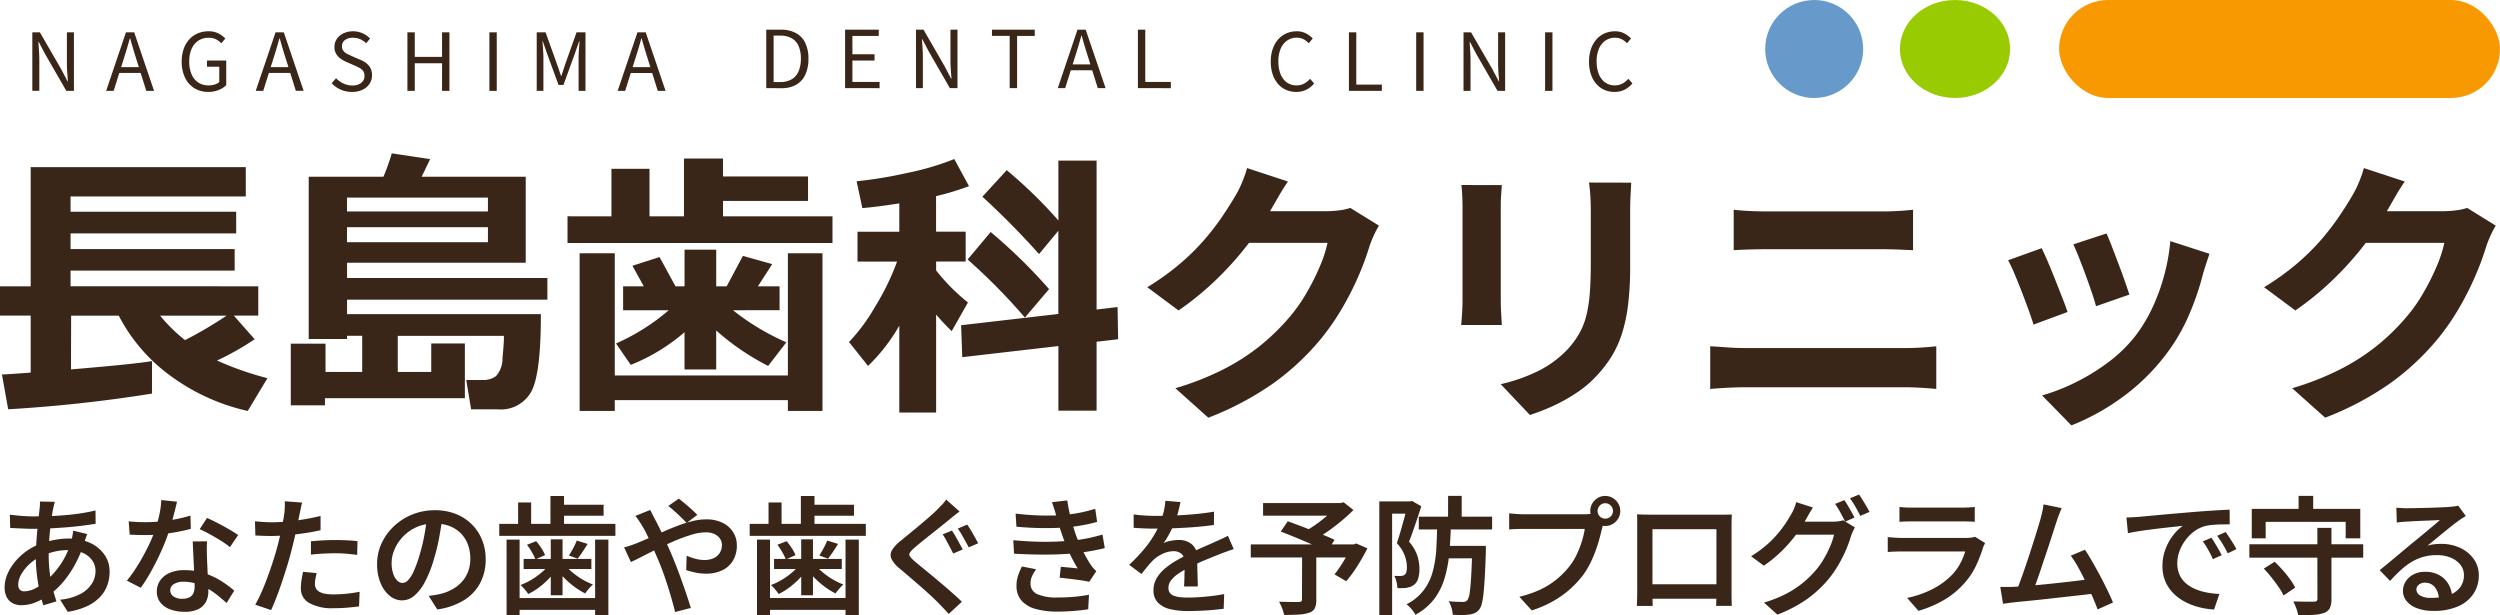
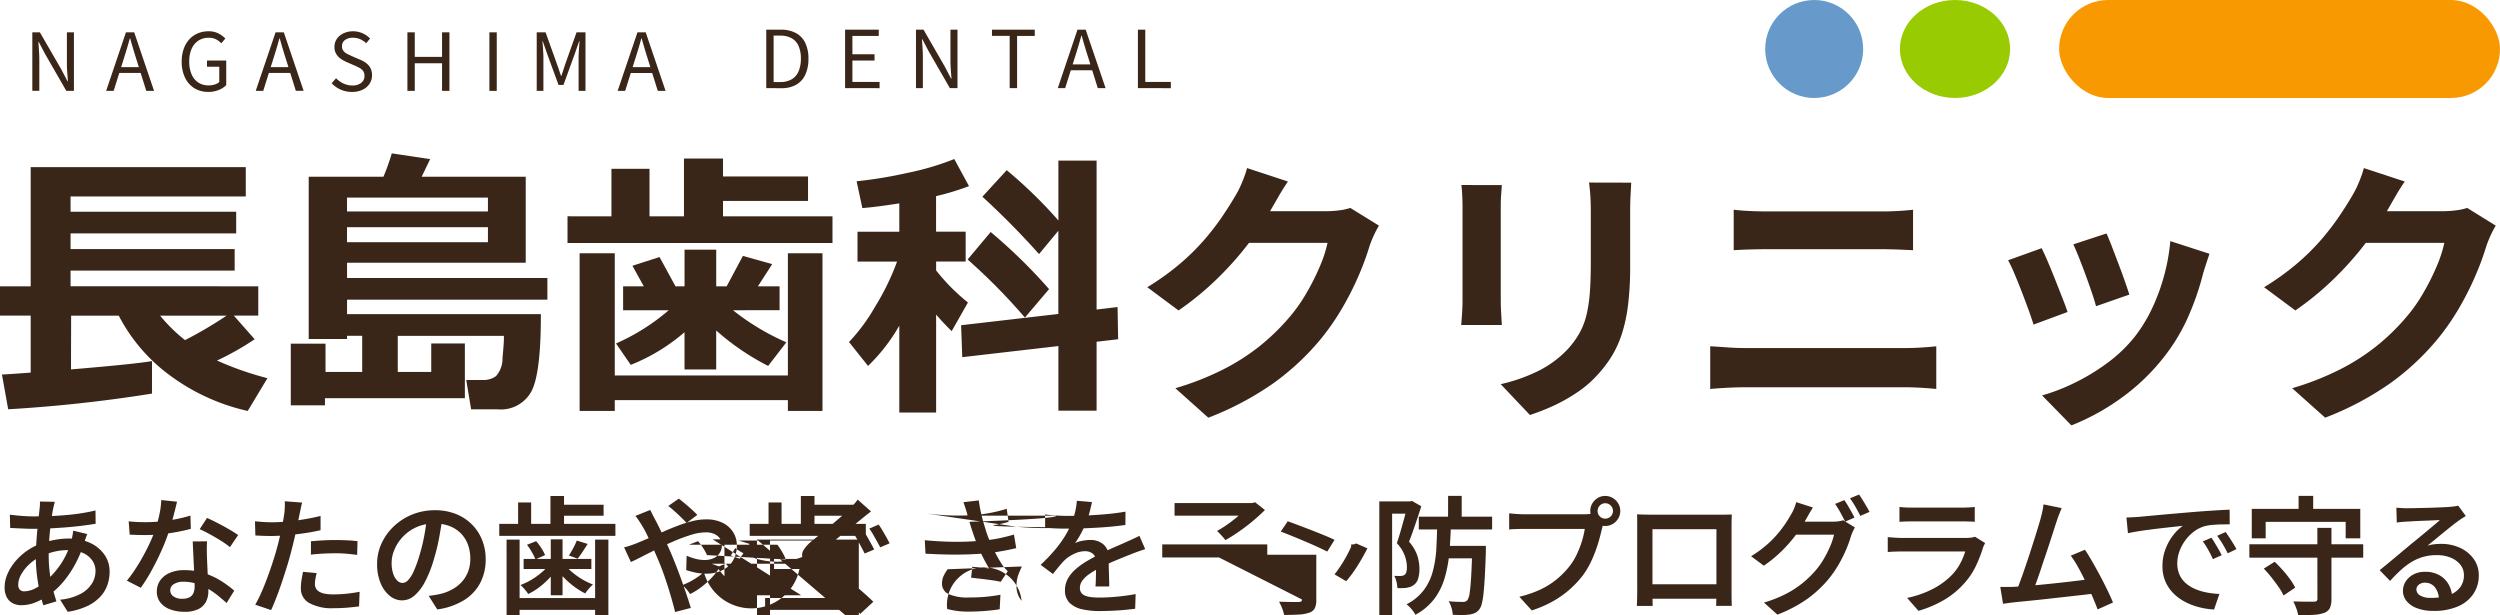
<svg xmlns="http://www.w3.org/2000/svg" width="218.207" height="53.708" viewBox="0 0 218.207 53.708">
  <g id="グループ_94899" data-name="グループ 94899" transform="translate(-32.866 -32.4)">
    <path id="パス_351" data-name="パス 351" d="M17.132-70.516a125.451,125.451,0,0,1-12.551,1.37l-.546-3.032q.9-.048,2.51-.17v-4.972H3.866v-2.559h2.68v-10.4H25.318v2.559H10.026v1.334H24.481V-84.5H10.026v1.37H24.348v1.88H10.026v1.37H26.409v2.559H24.275l1.819,2.061A24.093,24.093,0,0,1,22.808-73.4a27.292,27.292,0,0,0,4.4,1.54L25.488-69a17.966,17.966,0,0,1-6.6-2.965,15.064,15.064,0,0,1-4.657-5.354H10.075l-.012,4.693q5.639-.473,7.07-.728Zm6.512-6.8h-5.8a13.976,13.976,0,0,0,2.171,2.134A35.686,35.686,0,0,0,23.644-77.319Zm27.43-.133q.012,5.032-.788,6.669a3.031,3.031,0,0,1-3.007,1.637H44.987L44.562-71.7h1.443a1.857,1.857,0,0,0,1.152-.34,2.306,2.306,0,0,0,.57-1.6q.121-1.261.121-1.722v-.194H38.584v3.153h2.922v-2.486h2.935v4.778H32.23v.618H29.247V-74.87h3.032v2.462h3.2v-3.153H34.158v.279H30.811V-89.446h6.524a19.539,19.539,0,0,0,.728-2.037l3.347.5-.74,1.54h9.083v7.506H34.158v1.334H51.644v1.892H34.158v1.261Zm-4.62-8.961v-1.213h-12.3v1.213Zm0,2.68v-1.31h-12.3v1.31Zm10.78-2.256v-4.147h3.323v4.147h3.007v-5.045h3.408v1.564h7.421v2.134H66.972v1.346h9.556v2.328H53.4V-85.99Zm6.378,10.113a16.351,16.351,0,0,1-4.693,2.85l-1.285-1.867a18.421,18.421,0,0,0,4.6-2.9H58.253v-2.086H60.06l-.994-1.795,2.365-.764,1.395,2.559h.788v-3.2h2.765v3.2h.909l1.419-2.656,2.559.715-1.249,1.94h1.892v2.086H67.845a20.772,20.772,0,0,0,4.657,2.8L70.913-72.93a21.516,21.516,0,0,1-4.535-3.092v3.4H63.613ZM57.525-69H54.457V-82.764h3.068V-72.1H72.635V-82.764h3.019V-69H72.635v-.946H57.525ZM82.36-76.446a15.759,15.759,0,0,1-2.728,3.517L77.97-75.015a16.28,16.28,0,0,0,2.286-3.1,21.813,21.813,0,0,0,1.91-3.923H78.71v-2.607h3.65v-2.474q-1.989.315-3.226.412l-.5-2.34a38.3,38.3,0,0,0,4.45-.734,23.454,23.454,0,0,0,4.074-1.207l1.285,2.365a22.661,22.661,0,0,1-2.874.873v3.1h2.583v2.607H85.574v.776a17.051,17.051,0,0,0,2.777,2.8l-1.419,2.5q-.655-.631-1.358-1.443v8.549H82.36Zm19.1,1.188-1.88.218v6.015H96.245v-5.639l-8.391.97-.1-2.789,8.488-.982v-7.264l-1.686,2.037A69.808,69.808,0,0,0,89.612-87.7l2.122-2.316a39.663,39.663,0,0,1,4.511,4.39v-5.226H99.58v13l1.831-.218Zm-6.027-4.378-2.11,2.486a51.483,51.483,0,0,0-5-5.069l2.013-2.4A46.5,46.5,0,0,1,95.432-79.635Z" transform="translate(29 137.269)" fill="#3a2618" />
    <path id="パス_352" data-name="パス 352" d="M27.522-81.929a7.826,7.826,0,0,0-.43.812q-.218.47-.381.934a23.945,23.945,0,0,1-.893,2.457A26.141,26.141,0,0,1,24.4-74.88a21,21,0,0,1-1.947,2.835,22,22,0,0,1-4.065,3.815,26.2,26.2,0,0,1-5.76,3.065L9.751-67.738a24.525,24.525,0,0,0,4.295-1.7,18.7,18.7,0,0,0,3.139-2.035,18.92,18.92,0,0,0,2.387-2.308,13.775,13.775,0,0,0,1.555-2.151,20.3,20.3,0,0,0,1.218-2.4,10.969,10.969,0,0,0,.686-2.092H14.82l1.123-2.765h6.963a8.917,8.917,0,0,0,1.143-.074,5.1,5.1,0,0,0,.975-.21Zm-7.946-3.851q-.437.64-.854,1.366l-.64,1.114a25,25,0,0,1-2.033,3.043,27.971,27.971,0,0,1-2.742,3.052,25.622,25.622,0,0,1-3.278,2.679L7.3-76.554a22.253,22.253,0,0,0,2.827-2.025,19.558,19.558,0,0,0,2.128-2.09,22.257,22.257,0,0,0,1.55-2q.651-.957,1.106-1.734a8.3,8.3,0,0,0,.612-1.186,9.5,9.5,0,0,0,.487-1.365Zm29.964.1q-.024.5-.058,1.107t-.034,1.338v4.82a27.409,27.409,0,0,1-.186,3.415,13.555,13.555,0,0,1-.549,2.551,9.122,9.122,0,0,1-.887,1.936,10.5,10.5,0,0,1-1.215,1.592,9.581,9.581,0,0,1-1.838,1.58,14.805,14.805,0,0,1-2.106,1.174A20.226,20.226,0,0,1,40.7-65.4l-2.554-2.692a14.681,14.681,0,0,0,3.292-1.157,9.094,9.094,0,0,0,2.579-1.918,7.71,7.71,0,0,0,1.021-1.409,6.244,6.244,0,0,0,.6-1.572,12.348,12.348,0,0,0,.29-1.953q.083-1.094.083-2.527v-4.616q0-.735-.043-1.338t-.111-1.107Zm-11.295.208q-.024.42-.058.852t-.034,1.009v8.233q0,.463.034,1.075t.058,1.046H34.7q.03-.339.073-.965t.043-1.176v-8.214q0-.336-.024-.888t-.073-.973Zm20.239,2.154q.658.081,1.449.115t1.408.034H71.434q.737,0,1.461-.043t1.243-.105v3.533q-.52-.03-1.294-.058t-1.41-.029H61.36q-.694,0-1.475.022t-1.4.065ZM56.434-71.4q.727.043,1.529.1t1.526.056H73.48q.621,0,1.339-.043t1.347-.111v3.726q-.648-.068-1.4-.108t-1.286-.041H59.489q-.723,0-1.545.043t-1.51.105ZM91.02-81.244q.184.379.459,1.1t.586,1.54q.311.814.565,1.542t.389,1.151l-2.912,1.015q-.111-.447-.352-1.156t-.533-1.507q-.292-.8-.582-1.53t-.512-1.207Zm8.993,1.773q-.2.584-.335,1t-.24.787A23.637,23.637,0,0,1,98.165-74a16.251,16.251,0,0,1-2.056,3.448,18.178,18.178,0,0,1-3.855,3.709,19.848,19.848,0,0,1-4.294,2.35L85.4-67.11A16.82,16.82,0,0,0,88.222-68.2a17.983,17.983,0,0,0,2.872-1.741,12.551,12.551,0,0,0,2.385-2.28,12.754,12.754,0,0,0,1.481-2.4,17.068,17.068,0,0,0,1.079-2.894,16.879,16.879,0,0,0,.553-3.064Zm-14.653-.489q.241.469.55,1.195t.631,1.541q.322.815.617,1.566t.466,1.266l-2.969,1.1q-.146-.482-.429-1.265t-.615-1.638q-.332-.856-.643-1.586a12.11,12.11,0,0,0-.534-1.126ZM125-81.929a7.824,7.824,0,0,0-.43.812q-.218.47-.381.934a23.943,23.943,0,0,1-.893,2.457,26.143,26.143,0,0,1-1.413,2.845,21,21,0,0,1-1.947,2.835,22,22,0,0,1-4.065,3.815,26.2,26.2,0,0,1-5.76,3.065l-2.882-2.573a24.526,24.526,0,0,0,4.295-1.7,18.7,18.7,0,0,0,3.139-2.035,18.921,18.921,0,0,0,2.387-2.308,13.776,13.776,0,0,0,1.555-2.151,20.3,20.3,0,0,0,1.218-2.4,10.969,10.969,0,0,0,.686-2.092H112.3l1.123-2.765h6.963a8.917,8.917,0,0,0,1.143-.074,5.1,5.1,0,0,0,.975-.21Zm-7.946-3.851q-.437.64-.854,1.366l-.64,1.114a25,25,0,0,1-2.033,3.043,27.971,27.971,0,0,1-2.742,3.052,25.623,25.623,0,0,1-3.278,2.679l-2.73-2.027a22.254,22.254,0,0,0,2.827-2.025,19.558,19.558,0,0,0,2.128-2.09,22.258,22.258,0,0,0,1.55-2q.651-.957,1.106-1.734A8.294,8.294,0,0,0,113-85.588a9.5,9.5,0,0,0,.487-1.365Z" transform="translate(125.704 134.023)" fill="#3a2618" />
    <path id="パス_350" data-name="パス 350" d="M3.019-17.195V-22.3h.66l1.862,3.216.551,1.056h.035q-.032-.385-.061-.8t-.029-.815V-22.3H6.65v5.107H5.986L4.131-20.417l-.551-1.05H3.55q.025.385.052.786t.027.806v2.68Zm6.444,0L11.191-22.3h.721l1.732,5.107h-.68l-.894-2.858q-.138-.432-.263-.856t-.25-.867h-.028q-.12.446-.248.869t-.264.855l-.9,2.858Zm.9-1.56v-.511h2.354v.511Zm8,1.653a2.244,2.244,0,0,1-1.19-.316,2.167,2.167,0,0,1-.816-.908,3.142,3.142,0,0,1-.3-1.418,3.291,3.291,0,0,1,.174-1.108,2.412,2.412,0,0,1,.49-.834,2.123,2.123,0,0,1,.741-.525,2.364,2.364,0,0,1,.935-.181,1.812,1.812,0,0,1,.891.2,2.46,2.46,0,0,1,.58.43l-.353.416a1.882,1.882,0,0,0-.455-.34,1.347,1.347,0,0,0-.646-.14,1.59,1.59,0,0,0-.9.251,1.634,1.634,0,0,0-.59.714,2.665,2.665,0,0,0-.209,1.1,2.837,2.837,0,0,0,.2,1.112,1.6,1.6,0,0,0,.58.725,1.622,1.622,0,0,0,.925.255,1.7,1.7,0,0,0,.522-.079,1.018,1.018,0,0,0,.394-.219V-19.3H18.266v-.537h1.678v2.147a1.973,1.973,0,0,1-.658.422A2.384,2.384,0,0,1,18.366-17.1Zm4.157-.093L24.25-22.3h.721L26.7-17.195h-.68l-.894-2.858q-.138-.432-.263-.856t-.25-.867h-.028q-.12.446-.248.869t-.264.855l-.9,2.858Zm.9-1.56v-.511h2.354v.511ZM30.93-17.1a2.4,2.4,0,0,1-.995-.2,2.479,2.479,0,0,1-.788-.553l.383-.444a2.158,2.158,0,0,0,.645.462,1.778,1.778,0,0,0,.765.174,1.215,1.215,0,0,0,.788-.23.738.738,0,0,0,.283-.6.723.723,0,0,0-.114-.428.932.932,0,0,0-.305-.268,4.2,4.2,0,0,0-.435-.212l-.729-.321a2.942,2.942,0,0,1-.478-.265,1.39,1.39,0,0,1-.4-.418,1.156,1.156,0,0,1-.16-.627,1.209,1.209,0,0,1,.208-.7,1.425,1.425,0,0,1,.572-.479A1.886,1.886,0,0,1,31-22.392a2.034,2.034,0,0,1,.845.175,2.024,2.024,0,0,1,.653.457l-.339.41a1.855,1.855,0,0,0-.517-.349A1.543,1.543,0,0,0,31-21.828a1.1,1.1,0,0,0-.693.2.65.65,0,0,0-.259.543.627.627,0,0,0,.129.407.99.99,0,0,0,.324.259q.2.1.391.186l.724.313a2.581,2.581,0,0,1,.537.3,1.306,1.306,0,0,1,.377.431,1.321,1.321,0,0,1,.139.637,1.329,1.329,0,0,1-.21.731,1.47,1.47,0,0,1-.6.523A2.051,2.051,0,0,1,30.93-17.1Zm4.828-.093V-22.3H36.4v2.139h2.381V-22.3h.645v5.107h-.645V-19.6H36.4v2.407Zm7.155,0V-22.3h.643v5.107Zm4.131,0V-22.3h.775l.979,2.735q.094.257.184.527t.182.536h.031q.094-.266.18-.536t.173-.527l.972-2.735H51.3v5.107h-.6V-20.02q0-.224.013-.487t.032-.532q.019-.269.037-.49H50.75l-.406,1.163L49.38-17.71h-.432l-.971-2.654-.405-1.163h-.028q.022.221.04.49t.031.532q.013.263.013.487v2.825Zm7.065,0L55.837-22.3h.721l1.732,5.107h-.68l-.894-2.858q-.138-.432-.263-.856t-.25-.867h-.028q-.12.446-.248.869t-.264.855l-.9,2.858Zm.9-1.56v-.511h2.354v.511Z" transform="translate(32.668 57.523)" fill="#3a2618" />
    <path id="パス_349" data-name="パス 349" d="M3.019-16.9V-22H4.293a2.71,2.71,0,0,1,1.325.3,1.91,1.91,0,0,1,.809.86,3.138,3.138,0,0,1,.274,1.38,3.221,3.221,0,0,1-.273,1.386,1.946,1.946,0,0,1-.8.881,2.579,2.579,0,0,1-1.3.3Zm.643-.531h.579a1.919,1.919,0,0,0,1-.24,1.464,1.464,0,0,0,.6-.7,2.772,2.772,0,0,0,.2-1.1,2.705,2.705,0,0,0-.2-1.1,1.426,1.426,0,0,0-.6-.679,1.974,1.974,0,0,0-1-.231H3.662ZM9.9-16.9V-22h2.938v.545h-2.3v1.6h1.933v.548H10.539v1.865H12.91v.547Zm6.187,0V-22h.66L18.6-18.786l.551,1.056h.035q-.032-.385-.061-.8t-.029-.815V-22h.614V-16.9h-.664l-1.855-3.222-.551-1.05h-.031q.025.385.052.786t.027.806v2.68Zm8.178,0v-4.562H22.72V-22h3.734v.545H24.912V-16.9Zm4.2,0L30.183-22H30.9L32.636-16.9h-.68l-.894-2.858q-.138-.432-.263-.856t-.25-.867h-.028q-.12.446-.248.869t-.264.855l-.9,2.858Zm.9-1.56v-.511h2.354v.511Zm6.093,1.56V-22h.643v4.559h2.232v.547Z" transform="translate(96.728 56.991)" fill="#3a2618" />
-     <path id="パス_348" data-name="パス 348" d="M3.965-17.1a2.169,2.169,0,0,1-.882-.178,2,2,0,0,1-.706-.522,2.433,2.433,0,0,1-.468-.833,3.446,3.446,0,0,1-.166-1.11,3.352,3.352,0,0,1,.171-1.108,2.468,2.468,0,0,1,.475-.834,2.042,2.042,0,0,1,.718-.525,2.22,2.22,0,0,1,.9-.181,1.708,1.708,0,0,1,.822.191,2.124,2.124,0,0,1,.578.437l-.35.416A1.642,1.642,0,0,0,4.6-21.7a1.259,1.259,0,0,0-.584-.133,1.453,1.453,0,0,0-.846.251,1.621,1.621,0,0,0-.563.714,2.771,2.771,0,0,0-.2,1.1A2.9,2.9,0,0,0,2.6-18.649a1.631,1.631,0,0,0,.551.725,1.408,1.408,0,0,0,.842.255,1.373,1.373,0,0,0,.652-.152,1.942,1.942,0,0,0,.532-.423l.353.406a2.187,2.187,0,0,1-.683.545A1.94,1.94,0,0,1,3.965-17.1Zm4.6-.093V-22.3h.643v4.559h2.232v.547Zm5.871,0V-22.3h.643v5.107Zm4.131,0V-22.3h.66l1.862,3.216.551,1.056h.035q-.032-.385-.061-.8t-.029-.815V-22.3H22.2v5.107h-.664l-1.855-3.222-.551-1.05H19.1q.025.385.052.786t.027.806v2.68Zm7.12,0V-22.3h.643v5.107Zm6.057.093a2.169,2.169,0,0,1-.882-.178,2,2,0,0,1-.706-.522,2.433,2.433,0,0,1-.468-.833,3.446,3.446,0,0,1-.166-1.11,3.352,3.352,0,0,1,.171-1.108,2.468,2.468,0,0,1,.475-.834,2.042,2.042,0,0,1,.718-.525,2.22,2.22,0,0,1,.9-.181,1.708,1.708,0,0,1,.822.191,2.125,2.125,0,0,1,.578.437l-.35.416a1.642,1.642,0,0,0-.458-.348,1.259,1.259,0,0,0-.584-.133,1.453,1.453,0,0,0-.846.251,1.621,1.621,0,0,0-.563.714,2.771,2.771,0,0,0-.2,1.1,2.9,2.9,0,0,0,.194,1.112,1.631,1.631,0,0,0,.551.725,1.408,1.408,0,0,0,.842.255,1.373,1.373,0,0,0,.652-.152,1.942,1.942,0,0,0,.532-.423l.353.406a2.187,2.187,0,0,1-.683.545A1.94,1.94,0,0,1,31.746-17.1Z" transform="translate(142.039 57.523)" fill="#3a2618" />
-     <path id="パス_353" data-name="パス 353" d="M9-40.533q-.045.142-.08.288t-.065.277q-.1.5-.191,1.185t-.147,1.431q-.056.748-.056,1.464a12.014,12.014,0,0,0,.093,1.547A11.02,11.02,0,0,0,8.8-33.01q.16.618.338,1.168L7.992-31.5q-.163-.5-.314-1.183t-.245-1.458A12.889,12.889,0,0,1,7.338-35.7q0-.557.035-1.134t.085-1.134q.05-.557.108-1.06t.1-.9q.019-.156.028-.329a2.818,2.818,0,0,0,0-.3ZM7.062-39.261q1.037,0,1.976-.048t1.808-.16a16.488,16.488,0,0,0,1.7-.308l.011,1.159q-.583.1-1.279.184t-1.439.141q-.743.058-1.464.087t-1.348.03q-.275,0-.628-.015l-.7-.032-.6-.028L5.07-39.41q.2.026.55.063t.745.061Q6.757-39.261,7.062-39.261Zm4.762,1.54q-.037.089-.095.251t-.114.328l-.093.278a10.159,10.159,0,0,1-.787,1.845,9.02,9.02,0,0,1-1,1.466,6.731,6.731,0,0,1-1.082,1.039,6.087,6.087,0,0,1-1.224.708,3.368,3.368,0,0,1-1.363.3,1.616,1.616,0,0,1-.723-.164,1.224,1.224,0,0,1-.53-.511,1.774,1.774,0,0,1-.2-.883,2.932,2.932,0,0,1,.245-1.161,4.4,4.4,0,0,1,.678-1.092,5.235,5.235,0,0,1,1-.921,5.284,5.284,0,0,1,1.224-.644,7.644,7.644,0,0,1,1.2-.323,6.748,6.748,0,0,1,1.254-.123,4.31,4.31,0,0,1,1.848.375,3.106,3.106,0,0,1,1.258,1.027,2.547,2.547,0,0,1,.457,1.5,3.51,3.51,0,0,1-.193,1.153,2.92,2.92,0,0,1-.625,1.029,3.738,3.738,0,0,1-1.131.81,6,6,0,0,1-1.709.5L9.456-31.99a4.781,4.781,0,0,0,1.738-.481,2.647,2.647,0,0,0,1.018-.894,2.059,2.059,0,0,0,.335-1.121,1.609,1.609,0,0,0-.275-.912,1.934,1.934,0,0,0-.807-.664,3.052,3.052,0,0,0-1.312-.252,4.907,4.907,0,0,0-1.339.169,6.88,6.88,0,0,0-1,.358,3.967,3.967,0,0,0-1.033.692,3.624,3.624,0,0,0-.719.9,1.847,1.847,0,0,0-.261.887.635.635,0,0,0,.135.441.533.533,0,0,0,.413.148,2.161,2.161,0,0,0,.926-.255,4.388,4.388,0,0,0,1.038-.73,7.961,7.961,0,0,0,1.214-1.409,6.983,6.983,0,0,0,.914-2.039,2.47,2.47,0,0,0,.063-.266q.03-.158.058-.324t.035-.274Zm3.617-1.109q.346.041.736.058t.713.017q.665,0,1.359-.069t1.354-.2a11.587,11.587,0,0,0,1.228-.308l.034,1.159q-.493.137-1.153.262t-1.386.2a13.079,13.079,0,0,1-1.432.08q-.323,0-.669-.009t-.695-.028Zm4.222-1.714q-.067.282-.175.715t-.24.914q-.132.481-.281.931a16.429,16.429,0,0,1-.659,1.7q-.4.9-.871,1.753a14.189,14.189,0,0,1-.94,1.5l-1.211-.619a11.645,11.645,0,0,0,.745-1.023q.37-.566.7-1.17t.588-1.173q.262-.57.425-1.037a11.726,11.726,0,0,0,.36-1.29,7.353,7.353,0,0,0,.182-1.342Zm2.618,3.461q-.019.349-.019.68t.011.685q.011.256.028.657t.039.848q.022.447.039.85t.017.651a1.944,1.944,0,0,1-.206.9,1.488,1.488,0,0,1-.661.641,2.66,2.66,0,0,1-1.225.238,3.529,3.529,0,0,1-1.212-.2,1.967,1.967,0,0,1-.868-.591,1.5,1.5,0,0,1-.325-.989,1.635,1.635,0,0,1,.291-.955,1.942,1.942,0,0,1,.83-.66,3.105,3.105,0,0,1,1.272-.24,5.59,5.59,0,0,1,1.785.273,6.548,6.548,0,0,1,1.464.689,8.967,8.967,0,0,1,1.113.829L23.988-31.7q-.308-.279-.7-.6a6.547,6.547,0,0,0-.863-.608,5.19,5.19,0,0,0-1.027-.465,3.724,3.724,0,0,0-1.176-.182,1.512,1.512,0,0,0-.837.206.612.612,0,0,0-.315.528.648.648,0,0,0,.274.541,1.281,1.281,0,0,0,.785.208,1.272,1.272,0,0,0,.638-.135.756.756,0,0,0,.332-.377,1.438,1.438,0,0,0,.1-.546q0-.27-.02-.749t-.048-1.049q-.028-.57-.054-1.138t-.045-1.01Zm2,.508a7.214,7.214,0,0,0-.791-.561q-.475-.3-.973-.57t-.877-.44l.641-.98q.3.134.682.325t.767.4q.386.214.721.416t.543.355Zm6.3-3.891q-.06.216-.123.522t-.1.482q-.078.386-.189.928t-.249,1.142q-.137.6-.286,1.161-.145.587-.357,1.277t-.449,1.4q-.238.706-.483,1.343t-.472,1.128l-1.386-.469a10.459,10.459,0,0,0,.52-1.032q.271-.609.529-1.307t.483-1.389q.225-.691.381-1.274.108-.394.206-.813t.182-.817q.084-.4.143-.741t.093-.585q.037-.29.046-.586a3.9,3.9,0,0,0-.009-.485Zm-2.736,1.721q.665,0,1.4-.065T30.722-39q.75-.124,1.467-.3v1.245q-.691.16-1.465.271t-1.523.173q-.749.061-1.369.061-.39,0-.712-.015l-.622-.03-.033-1.241q.424.045.739.065T27.846-38.745Zm3.505,1.658q.465-.048,1.02-.078t1.094-.03q.479,0,.975.02t.975.076l-.03,1.2q-.42-.056-.908-.1t-1-.041q-.558,0-1.081.028t-1.048.091Zm.5,2.775q-.063.245-.108.5a2.616,2.616,0,0,0-.045.449.841.841,0,0,0,.074.352.732.732,0,0,0,.25.289,1.358,1.358,0,0,0,.495.2,3.846,3.846,0,0,0,.808.07,10.881,10.881,0,0,0,1.127-.059q.57-.059,1.147-.167l-.048,1.275q-.464.059-1.023.108t-1.213.048A4.066,4.066,0,0,1,31.2-31.7a1.423,1.423,0,0,1-.73-1.284,4.635,4.635,0,0,1,.06-.738q.06-.37.13-.7Zm10.985-4.924q-.115.858-.29,1.81a17.174,17.174,0,0,1-.468,1.915,10.293,10.293,0,0,1-.756,1.929,4.108,4.108,0,0,1-.929,1.226,1.649,1.649,0,0,1-1.084.426,1.7,1.7,0,0,1-1.084-.4,2.79,2.79,0,0,1-.8-1.119,4.211,4.211,0,0,1-.3-1.65,4.274,4.274,0,0,1,.386-1.795,4.812,4.812,0,0,1,1.074-1.5,5.1,5.1,0,0,1,1.607-1.029,5.2,5.2,0,0,1,1.982-.375A4.876,4.876,0,0,1,44-39.471a4.108,4.108,0,0,1,1.4.914,4.03,4.03,0,0,1,.892,1.364,4.47,4.47,0,0,1,.31,1.67,4.394,4.394,0,0,1-.483,2.084,3.937,3.937,0,0,1-1.422,1.5,6,6,0,0,1-2.322.8l-.749-1.185q.309-.034.554-.076t.464-.091a4.12,4.12,0,0,0,1.008-.381,3.253,3.253,0,0,0,.835-.638,2.82,2.82,0,0,0,.567-.9,3.114,3.114,0,0,0,.206-1.159,3.5,3.5,0,0,0-.206-1.219,2.762,2.762,0,0,0-.606-.974,2.75,2.75,0,0,0-.979-.645,3.566,3.566,0,0,0-1.325-.23,3.769,3.769,0,0,0-1.592.321,3.725,3.725,0,0,0-1.18.837,3.72,3.72,0,0,0-.731,1.113,2.973,2.973,0,0,0-.248,1.143,2.918,2.918,0,0,0,.144.991,1.429,1.429,0,0,0,.361.588.669.669,0,0,0,.447.193.693.693,0,0,0,.486-.245,2.764,2.764,0,0,0,.482-.762,10.3,10.3,0,0,0,.485-1.321,15.1,15.1,0,0,0,.427-1.708,17.934,17.934,0,0,0,.253-1.783Zm10.08-1.042h3.978v.958H52.914Zm-.66-.763h1.185v2.971H52.254Zm-2.822.564h1.137v2.344H49.432Zm-.3,8.343h7.421V-31.1H49.134Zm-1.346-6.473H57.924v1.047H47.788Zm2.126,3.061h5.913v.879H49.914Zm-1.488-1.687h1.137v6.611H48.426Zm7.727,0h1.159v6.611H56.153Zm-3.869-.022h1.028v4.881H52.284Zm-2.078.472.8-.313a4.807,4.807,0,0,1,.46.614,3.756,3.756,0,0,1,.323.6l-.846.376a4.252,4.252,0,0,0-.308-.631A5.912,5.912,0,0,0,50.206-36.785Zm4.35-.368.946.294q-.226.364-.451.7t-.421.588l-.76-.279q.178-.275.376-.646A6.158,6.158,0,0,0,54.556-37.153ZM52.2-35.129l.723.264a5.536,5.536,0,0,1-.708.939,7.138,7.138,0,0,1-.912.83,5.661,5.661,0,0,1-.987.611A3.657,3.657,0,0,0,50-32.9a2.934,2.934,0,0,0-.363-.369,5.824,5.824,0,0,0,.979-.473,6.219,6.219,0,0,0,.9-.654A4.289,4.289,0,0,0,52.2-35.129Zm1.24-.008a4.383,4.383,0,0,0,.679.718,6.365,6.365,0,0,0,.894.641,5.8,5.8,0,0,0,.953.462,3.214,3.214,0,0,0-.361.369,4.818,4.818,0,0,0-.32.41,6.115,6.115,0,0,1-.968-.6,7.471,7.471,0,0,1-.916-.809,6.557,6.557,0,0,1-.727-.893Zm10.7-3.553q-.2-.211-.486-.492t-.59-.55q-.3-.269-.527-.436l.917-.641q.2.145.505.4t.613.535a6.93,6.93,0,0,1,.5.486Zm-3.174-1.131q.052.1.126.258t.16.316q.085.158.141.266.338.632.7,1.41t.675,1.5q.2.467.449,1.1t.487,1.308q.242.676.453,1.3t.349,1.094l-1.372.354q-.167-.691-.407-1.5t-.518-1.616q-.279-.806-.575-1.492-.234-.542-.458-1.054t-.442-.971q-.217-.459-.44-.834-.115-.193-.29-.459t-.335-.463Zm-2.284,3.264q.305-.074.608-.179t.444-.164q.566-.227,1.184-.5l1.259-.557q.641-.282,1.277-.52A10.64,10.64,0,0,1,64.7-38.86,4.92,4.92,0,0,1,65.84-39a3.169,3.169,0,0,1,1.439.3,2.25,2.25,0,0,1,.922.818,2.128,2.128,0,0,1,.323,1.152,2.54,2.54,0,0,1-.322,1.3,2.182,2.182,0,0,1-.926.862,3.209,3.209,0,0,1-1.465.306,4.356,4.356,0,0,1-.921-.1,6.747,6.747,0,0,1-.784-.212l.034-1.252a5.444,5.444,0,0,0,.765.264,3.054,3.054,0,0,0,.787.108,1.876,1.876,0,0,0,.815-.163,1.229,1.229,0,0,0,.527-.46,1.28,1.28,0,0,0,.186-.694.964.964,0,0,0-.165-.545,1.157,1.157,0,0,0-.478-.4,1.771,1.771,0,0,0-.769-.15,4.388,4.388,0,0,0-1.24.206,13.9,13.9,0,0,0-1.444.526q-.754.32-1.478.678t-1.339.674q-.615.316-1.031.505Zm16.09-3.721H78.75v.958H74.772Zm-.66-.763H75.3v2.971H74.112Zm-2.822.564h1.137v2.344H71.29Zm-.3,8.343h7.421V-31.1H70.992Zm-1.346-6.473H79.782v1.047H69.646Zm2.126,3.061h5.913v.879H71.773Zm-1.488-1.687h1.137v6.611H70.284Zm7.727,0H79.17v6.611H78.011Zm-3.869-.022h1.028v4.881H74.143Zm-2.078.472.8-.313a4.805,4.805,0,0,1,.46.614,3.757,3.757,0,0,1,.323.6L72.8-35.5a4.253,4.253,0,0,0-.308-.631A5.914,5.914,0,0,0,72.064-36.785Zm4.35-.368.946.294q-.226.364-.451.7t-.421.588l-.76-.279q.178-.275.376-.646A6.157,6.157,0,0,0,76.414-37.153Zm-2.357,2.024.723.264a5.535,5.535,0,0,1-.708.939,7.138,7.138,0,0,1-.913.83,5.662,5.662,0,0,1-.987.611,3.658,3.658,0,0,0-.311-.414,2.935,2.935,0,0,0-.363-.369,5.824,5.824,0,0,0,.979-.473,6.22,6.22,0,0,0,.9-.654A4.289,4.289,0,0,0,74.057-35.129Zm1.24-.008a4.384,4.384,0,0,0,.679.718,6.365,6.365,0,0,0,.894.641,5.8,5.8,0,0,0,.953.462,3.211,3.211,0,0,0-.361.369,4.817,4.817,0,0,0-.32.41,6.115,6.115,0,0,1-.968-.6,7.471,7.471,0,0,1-.916-.809,6.558,6.558,0,0,1-.727-.893Zm12-2.886a6.035,6.035,0,0,1,.325.518q.176.31.345.618t.277.512l-.835.354q-.111-.23-.275-.535l-.327-.611a5.279,5.279,0,0,0-.316-.526Zm1.334-.524q.145.2.327.507t.351.609q.169.3.28.518l-.82.354q-.126-.234-.293-.537t-.338-.6a5.1,5.1,0,0,0-.327-.5Zm-.664-1.145q-.238.175-.488.376l-.435.353q-.271.226-.664.54l-.826.657q-.432.343-.831.664t-.681.57a2.105,2.105,0,0,0-.412.432.284.284,0,0,0,.009.334,2.762,2.762,0,0,0,.428.443q.267.222.653.538t.841.692q.455.377.923.774t.9.782q.436.384.782.726l-1.148,1.063q-.216-.246-.45-.489l-.465-.482q-.267-.275-.679-.655t-.893-.8q-.481-.418-.954-.824t-.86-.73a2.5,2.5,0,0,1-.7-.836.805.805,0,0,1,.048-.742,3.1,3.1,0,0,1,.749-.816l.752-.615q.429-.351.883-.731t.865-.737q.41-.356.689-.635.216-.22.447-.461a2.75,2.75,0,0,0,.346-.428Zm4.89.188q1.208.141,2.247.165t1.916-.043a13.37,13.37,0,0,0,1.432-.2,12.52,12.52,0,0,0,1.355-.344l.164,1.144q-.587.167-1.284.293T97.28-38.3q-.858.067-1.979.061t-2.374-.121Zm-.2,2.321q.992.093,1.915.124t1.742,0q.819-.032,1.48-.1a12.128,12.128,0,0,0,1.52-.228q.65-.147,1.125-.288l.2,1.181q-.487.123-1.1.236t-1.3.195q-.7.074-1.608.111t-1.913.02q-1-.017-2-.076Zm3.742-2.139q-.074-.294-.169-.586t-.2-.594l1.342-.153q.067.513.178,1.018t.25.976q.139.471.277.9.141.4.354.883t.47.967q.256.481.52.882a3.054,3.054,0,0,0,.22.285q.115.132.257.266l-.614.924q-.312-.071-.765-.136t-.933-.121q-.479-.056-.885-.1l.1-.954.8.074q.426.041.675.07a13.044,13.044,0,0,1-.776-1.465q-.326-.729-.545-1.356-.134-.39-.23-.689t-.171-.56Q96.472-39.05,96.394-39.321Zm-1.751,4.674a3.827,3.827,0,0,0-.344.576,1.512,1.512,0,0,0-.143.665.974.974,0,0,0,.59.931,4.089,4.089,0,0,0,1.754.293q.784,0,1.471-.063t1.285-.178l-.067,1.267q-.579.093-1.284.149t-1.4.056a6.89,6.89,0,0,1-1.9-.23A2.539,2.539,0,0,1,93.38-31.9a1.875,1.875,0,0,1-.446-1.254,2.713,2.713,0,0,1,.136-.935,6.971,6.971,0,0,1,.336-.8Zm12.6-5.864q-.063.315-.18.785a8.5,8.5,0,0,1-.351,1.061q-.182.437-.43.9a7.311,7.311,0,0,1-.515.838,1.9,1.9,0,0,1,.4-.151,3.7,3.7,0,0,1,.489-.094,3.7,3.7,0,0,1,.452-.031,1.7,1.7,0,0,1,1.142.392,1.425,1.425,0,0,1,.459,1.147q0,.223,0,.546t.013.678q.009.354.019.694t.009.6h-1.2q.019-.2.028-.473t.015-.575q.006-.3.007-.582t0-.5a.866.866,0,0,0-.289-.734,1.074,1.074,0,0,0-.66-.213,2.235,2.235,0,0,0-.967.23,3.169,3.169,0,0,0-.826.553q-.241.242-.488.542t-.533.665l-1.073-.8a15.4,15.4,0,0,0,1.275-1.336,9.558,9.558,0,0,0,.892-1.244,7.781,7.781,0,0,0,.578-1.179,7.163,7.163,0,0,0,.28-.932,5.316,5.316,0,0,0,.132-.9Zm-4.088,1.079q.438.063.982.095t.957.032q.739,0,1.61-.035t1.766-.115q.9-.08,1.7-.221l-.007,1.163q-.587.085-1.265.148t-1.376.1q-.7.039-1.339.056t-1.153.017q-.23,0-.551-.006t-.665-.026l-.656-.039Zm8.737,3.031q-.164.048-.385.125t-.443.158q-.222.082-.4.156-.553.215-1.293.522t-1.528.714a6.662,6.662,0,0,0-.886.536,2.436,2.436,0,0,0-.565.552,1.055,1.055,0,0,0-.2.617.717.717,0,0,0,.115.422.753.753,0,0,0,.337.256,2.024,2.024,0,0,0,.543.13,6.425,6.425,0,0,0,.733.037q.695,0,1.548-.082t1.588-.223l-.041,1.282q-.378.048-.919.1t-1.115.074q-.574.026-1.094.026a6.588,6.588,0,0,1-1.525-.162,2.2,2.2,0,0,1-1.074-.558,1.485,1.485,0,0,1-.4-1.1,2.025,2.025,0,0,1,.257-1.015,3.14,3.14,0,0,1,.678-.821,6.505,6.505,0,0,1,.929-.673q.507-.3,1-.553.523-.275.954-.47t.808-.356q.378-.161.72-.321.305-.134.584-.262t.566-.274Zm5.967.485H119.1v3.938a1.644,1.644,0,0,1-.136.745.844.844,0,0,1-.512.387,3.326,3.326,0,0,1-.9.156q-.532.03-1.259.03a3.335,3.335,0,0,0-.179-.589,4.382,4.382,0,0,0-.265-.567q.349.011.705.019t.633.006l.388,0a.443.443,0,0,0,.217-.054.2.2,0,0,0,.058-.165Zm-3.407-4.509h6.894v1.1h-6.894Zm6.443,0h.317l.272-.067.857.675q-.468.468-1.045.951t-1.2.916a14.269,14.269,0,0,1-1.209.763,2.162,2.162,0,0,0-.216-.274q-.134-.147-.272-.293a3.373,3.373,0,0,0-.242-.235,9.571,9.571,0,0,0,1.028-.655,12.278,12.278,0,0,0,.985-.791,6.756,6.756,0,0,0,.721-.733Zm-7.517,3.61h9.167v1.141h-9.167ZM116-37.936l.607-.9q.46.167,1.019.378t1.127.432q.568.221,1.075.43t.867.384l-.641,1.025q-.338-.174-.828-.4t-1.053-.464q-.563-.241-1.125-.469T116-37.936Zm6.146,1.121h.227l.212-.082.977.425q-.389.769-.877,1.544a10.254,10.254,0,0,1-.974,1.325L120.69-34.2q.252-.312.521-.719t.511-.847q.243-.44.42-.848Zm5.9-2.419h6.4v1.118h-6.4Zm2.232,2.548h2.857V-35.6H130.27Zm.328-4.367h1.185v2.214H130.6Zm2.111,4.367H133.9v.091q0,.091,0,.214t0,.2q-.041,1.243-.089,2.127t-.11,1.47a6.463,6.463,0,0,1-.15.927,1.35,1.35,0,0,1-.215.5,1.068,1.068,0,0,1-.381.326,1.719,1.719,0,0,1-.474.136,4.142,4.142,0,0,1-.64.043q-.4,0-.83-.017a2.579,2.579,0,0,0-.108-.6,2.385,2.385,0,0,0-.25-.585q.4.037.734.048t.5.011a.5.5,0,0,0,.4-.152,1.4,1.4,0,0,0,.193-.607q.078-.473.135-1.423t.1-2.5Zm-3.051-1.945h1.185q-.033,1.315-.134,2.5a11.359,11.359,0,0,1-.4,2.206,5.757,5.757,0,0,1-.9,1.842,5.131,5.131,0,0,1-1.664,1.409,2.738,2.738,0,0,0-.339-.487,2.723,2.723,0,0,0-.436-.427,4.423,4.423,0,0,0,1.5-1.23,4.8,4.8,0,0,0,.783-1.616,9.673,9.673,0,0,0,.313-1.954Q129.632-37.442,129.658-38.631ZM124.6-40.567h2.807v1.07h-1.689v8.859H124.6Zm2.472,0h.209l.171-.045.812.469q-.152.487-.336,1.031t-.369,1.077q-.185.533-.367.982a3.526,3.526,0,0,1,.741,1.264,3.972,3.972,0,0,1,.17,1.093,2.824,2.824,0,0,1-.119.887,1.054,1.054,0,0,1-.387.545,1.065,1.065,0,0,1-.3.156,2.158,2.158,0,0,1-.342.086q-.163.019-.369.022t-.407,0a3.323,3.323,0,0,0-.078-.542,1.822,1.822,0,0,0-.2-.531q.167.011.307.013t.252,0a.618.618,0,0,0,.345-.1.45.45,0,0,0,.158-.263,1.718,1.718,0,0,0,.046-.423,3.123,3.123,0,0,0-.172-.948,3.246,3.246,0,0,0-.709-1.129q.133-.379.269-.836t.261-.914q.126-.457.232-.858t.176-.676Zm16.58.835a.644.644,0,0,0,.195.473.644.644,0,0,0,.473.195.65.65,0,0,0,.475-.195.641.641,0,0,0,.2-.473.647.647,0,0,0-.2-.475.647.647,0,0,0-.475-.2.641.641,0,0,0-.473.2A.65.65,0,0,0,143.655-39.732Zm-.64,0a1.254,1.254,0,0,1,.178-.658,1.372,1.372,0,0,1,.474-.476,1.244,1.244,0,0,1,.656-.178,1.254,1.254,0,0,1,.658.178,1.367,1.367,0,0,1,.476.476,1.254,1.254,0,0,1,.178.658,1.244,1.244,0,0,1-.178.656,1.372,1.372,0,0,1-.476.474,1.254,1.254,0,0,1-.658.178,1.244,1.244,0,0,1-.656-.178,1.377,1.377,0,0,1-.474-.474A1.244,1.244,0,0,1,143.015-39.732Zm1.244.844a1.991,1.991,0,0,0-.125.339q-.054.194-.1.372-.093.416-.236.932t-.347,1.067a10.219,10.219,0,0,1-.475,1.084,6.777,6.777,0,0,1-.613.99,8.728,8.728,0,0,1-1.159,1.233,8.515,8.515,0,0,1-1.473,1.035,9.985,9.985,0,0,1-1.822.782l-1.085-1.193a9.369,9.369,0,0,0,1.907-.661,6.774,6.774,0,0,0,1.4-.9,7.7,7.7,0,0,0,1.053-1.075,5.483,5.483,0,0,0,.651-1.054,8.531,8.531,0,0,0,.451-1.155,7.14,7.14,0,0,0,.249-1.074H137.2q-.368,0-.707.013t-.558.032v-1.409q.167.019.39.039t.461.033q.238.013.416.013h5.277q.156,0,.374-.013a2.178,2.178,0,0,0,.419-.065Zm2.834-.548q.338.011.623.017t.5.006h6.088l.489,0q.288,0,.578-.013-.011.238-.017.506t-.006.513v5.466q0,.152,0,.392t.006.482q0,.242.007.416t.006.2H154q0-.033.007-.271t.011-.56q.007-.322.007-.6v-5.258h-5.583v5.675q0,.235.006.454t.007.377q0,.158,0,.187h-1.372q0-.029.006-.195t.011-.4q.006-.236.009-.478t0-.428v-5.968Q147.111-39.209,147.093-39.435Zm7.428,6.1v1.264h-6.75v-1.264Zm10.668-7.344a5.535,5.535,0,0,1,.308.475q.163.279.319.557t.263.494l-.812.35q-.171-.342-.414-.784a8.518,8.518,0,0,0-.466-.761Zm1.289-.487q.148.208.319.488t.332.553q.161.273.258.473l-.8.35q-.174-.356-.423-.789a7.881,7.881,0,0,0-.479-.745Zm-.362,2.873a3.056,3.056,0,0,0-.181.348q-.091.2-.158.393a10.242,10.242,0,0,1-.412,1.15,11.943,11.943,0,0,1-.652,1.311,9.552,9.552,0,0,1-.889,1.292,9.923,9.923,0,0,1-1.846,1.727,11.734,11.734,0,0,1-2.629,1.386l-1.174-1.051a10.834,10.834,0,0,0,1.928-.762,8.537,8.537,0,0,0,1.443-.939,9.032,9.032,0,0,0,1.108-1.069,6.664,6.664,0,0,0,.735-1.024,9.674,9.674,0,0,0,.573-1.133,5.372,5.372,0,0,0,.328-1H160.43L160.9-38.8h3.287a3.779,3.779,0,0,0,.491-.032,2.024,2.024,0,0,0,.41-.091Zm-3.661-1.738q-.182.272-.357.581l-.272.48a11.562,11.562,0,0,1-.9,1.371,12.336,12.336,0,0,1-1.237,1.4,11.244,11.244,0,0,1-1.524,1.243l-1.114-.827a9.752,9.752,0,0,0,1.292-.927,9,9,0,0,0,.98-.971,9.982,9.982,0,0,0,.715-.933q.3-.447.5-.807a3.543,3.543,0,0,0,.255-.5,4.01,4.01,0,0,0,.2-.582ZM170-40.085q.227.03.532.045t.58.015h4.311q.264,0,.595-.015t.554-.045v1.3q-.216-.022-.541-.03t-.627-.007h-4.292q-.264,0-.567.009t-.545.028Zm7.479,3.152q-.052.1-.11.22a1.764,1.764,0,0,0-.084.2,11.222,11.222,0,0,1-.632,1.617,6.216,6.216,0,0,1-1.01,1.491,7.255,7.255,0,0,1-1.883,1.514,10.041,10.041,0,0,1-2.1.875l-.991-1.129a8.615,8.615,0,0,0,2.229-.778,6.393,6.393,0,0,0,1.652-1.2,4.472,4.472,0,0,0,.753-1.027,5.806,5.806,0,0,0,.438-1.048h-5.525q-.2,0-.552.009t-.686.039v-1.3q.346.03.668.05t.571.02h5.608a3.073,3.073,0,0,0,.452-.03,1.3,1.3,0,0,0,.311-.078Zm6.681-3.05q-.1.238-.214.525t-.236.658q-.1.3-.256.789t-.347,1.073q-.191.585-.4,1.2t-.4,1.2q-.2.581-.366,1.05t-.292.756l-1.468.049q.148-.349.34-.864t.4-1.127q.214-.613.423-1.255t.4-1.244q.189-.6.342-1.1t.238-.812q.112-.416.165-.688t.087-.536Zm2.03,3.634q.3.446.644,1.044t.691,1.248q.343.65.635,1.252t.477,1.063l-1.342.6q-.182-.491-.457-1.13t-.6-1.308q-.321-.669-.653-1.261a8.749,8.749,0,0,0-.633-.99Zm-6.211,3.237q.39-.018.937-.061t1.186-.1q.638-.061,1.3-.13t1.3-.143q.637-.074,1.181-.143t.919-.121l.309,1.271q-.4.052-.977.117l-1.238.139-1.353.152q-.69.078-1.346.148t-1.21.124q-.555.054-.937.095-.212.019-.481.058t-.53.073L178.8-33.1q.275,0,.595,0T179.975-33.112Zm9.832-6.049q.327-.011.617-.028l.45-.028.829-.078,1.142-.106q.637-.057,1.362-.119l1.494-.128q.586-.048,1.155-.087t1.072-.069q.5-.03.886-.041l.008,1.279q-.3,0-.7.007t-.78.041a3.891,3.891,0,0,0-.684.107,2.876,2.876,0,0,0-.97.485,3.674,3.674,0,0,0-.766.788,3.752,3.752,0,0,0-.5.959,3.055,3.055,0,0,0-.176,1.006,2.407,2.407,0,0,0,.2,1.014,2.157,2.157,0,0,0,.555.742,3.109,3.109,0,0,0,.82.5,4.875,4.875,0,0,0,1,.3,7.753,7.753,0,0,0,1.1.128l-.466,1.357a6.7,6.7,0,0,1-1.331-.208,5.666,5.666,0,0,1-1.228-.476,4.078,4.078,0,0,1-1.01-.751,3.32,3.32,0,0,1-.685-1.029,3.319,3.319,0,0,1-.249-1.314,4.127,4.127,0,0,1,.271-1.516,4.686,4.686,0,0,1,.68-1.21,3.9,3.9,0,0,1,.824-.8l-.79.087q-.463.05-1,.111t-1.081.132q-.545.07-1.042.15t-.876.162Zm7.418,1.763q.138.19.3.463t.325.551q.16.278.271.512l-.767.343q-.2-.446-.412-.819a7.453,7.453,0,0,0-.468-.733Zm1.237-.5q.141.19.316.455t.343.54q.169.275.288.5l-.76.365q-.223-.439-.438-.8a8.619,8.619,0,0,0-.486-.724Zm2.074,1.072h9.939v1.167h-9.939Zm5.936-1.435h1.23v6.205a1.823,1.823,0,0,1-.14.8.892.892,0,0,1-.5.419,3.267,3.267,0,0,1-.917.17q-.556.035-1.35.035a2.847,2.847,0,0,0-.164-.608,5.837,5.837,0,0,0-.257-.6q.375.011.744.019t.652.006l.4,0a.4.4,0,0,0,.238-.058.244.244,0,0,0,.067-.2ZM201.8-34.7l.95-.6q.345.327.7.726t.642.8a4.723,4.723,0,0,1,.449.731l-1.018.686a4.8,4.8,0,0,0-.427-.735q-.278-.4-.614-.826A10.173,10.173,0,0,0,201.8-34.7Zm3.037-6.35h1.275v1.967h-1.275Zm-4.087,1.135h9.472v2.569h-1.275v-1.436h-6.982v1.436h-1.215Zm12.622-.108q.22.026.474.039t.475.013q.175,0,.54-.007l.826-.018q.46-.011.918-.026t.826-.033l.557-.03q.32-.03.5-.056a2.085,2.085,0,0,0,.281-.056l.663.9-.366.234q-.188.119-.37.26-.219.156-.546.417t-.7.565l-.723.595q-.354.291-.639.521a3.38,3.38,0,0,1,.6-.124,5.566,5.566,0,0,1,.59-.031,3.823,3.823,0,0,1,1.683.359,2.976,2.976,0,0,1,1.174.975,2.41,2.41,0,0,1,.431,1.416,2.863,2.863,0,0,1-.453,1.586,3.05,3.05,0,0,1-1.337,1.108,5.246,5.246,0,0,1-2.189.405,3.978,3.978,0,0,1-1.364-.217,2.18,2.18,0,0,1-.937-.613,1.383,1.383,0,0,1-.339-.928,1.491,1.491,0,0,1,.24-.811,1.757,1.757,0,0,1,.675-.612,2.1,2.1,0,0,1,1-.232,2.477,2.477,0,0,1,1.28.306,2.116,2.116,0,0,1,.8.815,2.428,2.428,0,0,1,.3,1.107l-1.159.16a1.712,1.712,0,0,0-.348-1.036,1.053,1.053,0,0,0-.863-.4.814.814,0,0,0-.543.176.523.523,0,0,0-.209.409.608.608,0,0,0,.343.539,1.738,1.738,0,0,0,.891.2,4.75,4.75,0,0,0,1.595-.234,2.052,2.052,0,0,0,.985-.681,1.732,1.732,0,0,0,.334-1.066,1.434,1.434,0,0,0-.31-.911,2.042,2.042,0,0,0-.846-.618,3.136,3.136,0,0,0-1.211-.222,4.3,4.3,0,0,0-1.2.158,4.186,4.186,0,0,0-1.021.45,6.03,6.03,0,0,0-.932.709q-.455.418-.926.934l-.909-.935q.311-.252.7-.573t.792-.657q.4-.336.759-.637t.6-.5l.559-.455q.325-.265.671-.555l.658-.551q.312-.261.516-.443-.171,0-.462.017l-.637.026-.693.028q-.346.015-.639.032l-.467.028q-.212.011-.443.032t-.42.05Z" transform="translate(28.656 116.732)" fill="#3a2618" />
+     <path id="パス_353" data-name="パス 353" d="M9-40.533q-.045.142-.08.288t-.065.277q-.1.5-.191,1.185t-.147,1.431q-.056.748-.056,1.464a12.014,12.014,0,0,0,.093,1.547A11.02,11.02,0,0,0,8.8-33.01q.16.618.338,1.168L7.992-31.5q-.163-.5-.314-1.183t-.245-1.458A12.889,12.889,0,0,1,7.338-35.7q0-.557.035-1.134t.085-1.134q.05-.557.108-1.06t.1-.9q.019-.156.028-.329a2.818,2.818,0,0,0,0-.3ZM7.062-39.261q1.037,0,1.976-.048t1.808-.16a16.488,16.488,0,0,0,1.7-.308l.011,1.159q-.583.1-1.279.184t-1.439.141q-.743.058-1.464.087t-1.348.03q-.275,0-.628-.015l-.7-.032-.6-.028L5.07-39.41q.2.026.55.063t.745.061Q6.757-39.261,7.062-39.261Zm4.762,1.54q-.037.089-.095.251t-.114.328l-.093.278a10.159,10.159,0,0,1-.787,1.845,9.02,9.02,0,0,1-1,1.466,6.731,6.731,0,0,1-1.082,1.039,6.087,6.087,0,0,1-1.224.708,3.368,3.368,0,0,1-1.363.3,1.616,1.616,0,0,1-.723-.164,1.224,1.224,0,0,1-.53-.511,1.774,1.774,0,0,1-.2-.883,2.932,2.932,0,0,1,.245-1.161,4.4,4.4,0,0,1,.678-1.092,5.235,5.235,0,0,1,1-.921,5.284,5.284,0,0,1,1.224-.644,7.644,7.644,0,0,1,1.2-.323,6.748,6.748,0,0,1,1.254-.123,4.31,4.31,0,0,1,1.848.375,3.106,3.106,0,0,1,1.258,1.027,2.547,2.547,0,0,1,.457,1.5,3.51,3.51,0,0,1-.193,1.153,2.92,2.92,0,0,1-.625,1.029,3.738,3.738,0,0,1-1.131.81,6,6,0,0,1-1.709.5L9.456-31.99a4.781,4.781,0,0,0,1.738-.481,2.647,2.647,0,0,0,1.018-.894,2.059,2.059,0,0,0,.335-1.121,1.609,1.609,0,0,0-.275-.912,1.934,1.934,0,0,0-.807-.664,3.052,3.052,0,0,0-1.312-.252,4.907,4.907,0,0,0-1.339.169,6.88,6.88,0,0,0-1,.358,3.967,3.967,0,0,0-1.033.692,3.624,3.624,0,0,0-.719.9,1.847,1.847,0,0,0-.261.887.635.635,0,0,0,.135.441.533.533,0,0,0,.413.148,2.161,2.161,0,0,0,.926-.255,4.388,4.388,0,0,0,1.038-.73,7.961,7.961,0,0,0,1.214-1.409,6.983,6.983,0,0,0,.914-2.039,2.47,2.47,0,0,0,.063-.266q.03-.158.058-.324t.035-.274Zm3.617-1.109q.346.041.736.058t.713.017q.665,0,1.359-.069t1.354-.2a11.587,11.587,0,0,0,1.228-.308l.034,1.159q-.493.137-1.153.262t-1.386.2a13.079,13.079,0,0,1-1.432.08q-.323,0-.669-.009t-.695-.028Zm4.222-1.714q-.067.282-.175.715t-.24.914q-.132.481-.281.931a16.429,16.429,0,0,1-.659,1.7q-.4.9-.871,1.753a14.189,14.189,0,0,1-.94,1.5l-1.211-.619a11.645,11.645,0,0,0,.745-1.023q.37-.566.7-1.17t.588-1.173q.262-.57.425-1.037a11.726,11.726,0,0,0,.36-1.29,7.353,7.353,0,0,0,.182-1.342Zm2.618,3.461q-.019.349-.019.68t.011.685q.011.256.028.657t.039.848q.022.447.039.85t.017.651a1.944,1.944,0,0,1-.206.9,1.488,1.488,0,0,1-.661.641,2.66,2.66,0,0,1-1.225.238,3.529,3.529,0,0,1-1.212-.2,1.967,1.967,0,0,1-.868-.591,1.5,1.5,0,0,1-.325-.989,1.635,1.635,0,0,1,.291-.955,1.942,1.942,0,0,1,.83-.66,3.105,3.105,0,0,1,1.272-.24,5.59,5.59,0,0,1,1.785.273,6.548,6.548,0,0,1,1.464.689,8.967,8.967,0,0,1,1.113.829L23.988-31.7q-.308-.279-.7-.6a6.547,6.547,0,0,0-.863-.608,5.19,5.19,0,0,0-1.027-.465,3.724,3.724,0,0,0-1.176-.182,1.512,1.512,0,0,0-.837.206.612.612,0,0,0-.315.528.648.648,0,0,0,.274.541,1.281,1.281,0,0,0,.785.208,1.272,1.272,0,0,0,.638-.135.756.756,0,0,0,.332-.377,1.438,1.438,0,0,0,.1-.546q0-.27-.02-.749t-.048-1.049q-.028-.57-.054-1.138t-.045-1.01Zm2,.508a7.214,7.214,0,0,0-.791-.561q-.475-.3-.973-.57t-.877-.44l.641-.98q.3.134.682.325t.767.4q.386.214.721.416t.543.355Zm6.3-3.891q-.06.216-.123.522t-.1.482q-.078.386-.189.928t-.249,1.142q-.137.6-.286,1.161-.145.587-.357,1.277t-.449,1.4q-.238.706-.483,1.343t-.472,1.128l-1.386-.469a10.459,10.459,0,0,0,.52-1.032q.271-.609.529-1.307t.483-1.389q.225-.691.381-1.274.108-.394.206-.813t.182-.817q.084-.4.143-.741t.093-.585q.037-.29.046-.586a3.9,3.9,0,0,0-.009-.485Zm-2.736,1.721q.665,0,1.4-.065T30.722-39q.75-.124,1.467-.3v1.245q-.691.16-1.465.271t-1.523.173q-.749.061-1.369.061-.39,0-.712-.015l-.622-.03-.033-1.241q.424.045.739.065T27.846-38.745Zm3.505,1.658q.465-.048,1.02-.078t1.094-.03q.479,0,.975.02t.975.076l-.03,1.2q-.42-.056-.908-.1t-1-.041q-.558,0-1.081.028t-1.048.091Zm.5,2.775q-.063.245-.108.5a2.616,2.616,0,0,0-.045.449.841.841,0,0,0,.074.352.732.732,0,0,0,.25.289,1.358,1.358,0,0,0,.495.2,3.846,3.846,0,0,0,.808.07,10.881,10.881,0,0,0,1.127-.059q.57-.059,1.147-.167l-.048,1.275q-.464.059-1.023.108t-1.213.048A4.066,4.066,0,0,1,31.2-31.7a1.423,1.423,0,0,1-.73-1.284,4.635,4.635,0,0,1,.06-.738q.06-.37.13-.7Zm10.985-4.924q-.115.858-.29,1.81a17.174,17.174,0,0,1-.468,1.915,10.293,10.293,0,0,1-.756,1.929,4.108,4.108,0,0,1-.929,1.226,1.649,1.649,0,0,1-1.084.426,1.7,1.7,0,0,1-1.084-.4,2.79,2.79,0,0,1-.8-1.119,4.211,4.211,0,0,1-.3-1.65,4.274,4.274,0,0,1,.386-1.795,4.812,4.812,0,0,1,1.074-1.5,5.1,5.1,0,0,1,1.607-1.029,5.2,5.2,0,0,1,1.982-.375A4.876,4.876,0,0,1,44-39.471a4.108,4.108,0,0,1,1.4.914,4.03,4.03,0,0,1,.892,1.364,4.47,4.47,0,0,1,.31,1.67,4.394,4.394,0,0,1-.483,2.084,3.937,3.937,0,0,1-1.422,1.5,6,6,0,0,1-2.322.8l-.749-1.185q.309-.034.554-.076t.464-.091a4.12,4.12,0,0,0,1.008-.381,3.253,3.253,0,0,0,.835-.638,2.82,2.82,0,0,0,.567-.9,3.114,3.114,0,0,0,.206-1.159,3.5,3.5,0,0,0-.206-1.219,2.762,2.762,0,0,0-.606-.974,2.75,2.75,0,0,0-.979-.645,3.566,3.566,0,0,0-1.325-.23,3.769,3.769,0,0,0-1.592.321,3.725,3.725,0,0,0-1.18.837,3.72,3.72,0,0,0-.731,1.113,2.973,2.973,0,0,0-.248,1.143,2.918,2.918,0,0,0,.144.991,1.429,1.429,0,0,0,.361.588.669.669,0,0,0,.447.193.693.693,0,0,0,.486-.245,2.764,2.764,0,0,0,.482-.762,10.3,10.3,0,0,0,.485-1.321,15.1,15.1,0,0,0,.427-1.708,17.934,17.934,0,0,0,.253-1.783Zm10.08-1.042h3.978v.958H52.914Zm-.66-.763h1.185v2.971H52.254Zm-2.822.564h1.137v2.344H49.432Zm-.3,8.343h7.421V-31.1H49.134Zm-1.346-6.473H57.924v1.047H47.788Zm2.126,3.061h5.913v.879H49.914Zm-1.488-1.687h1.137v6.611H48.426Zm7.727,0h1.159v6.611H56.153Zm-3.869-.022h1.028v4.881H52.284Zm-2.078.472.8-.313a4.807,4.807,0,0,1,.46.614,3.756,3.756,0,0,1,.323.6l-.846.376a4.252,4.252,0,0,0-.308-.631A5.912,5.912,0,0,0,50.206-36.785Zm4.35-.368.946.294q-.226.364-.451.7t-.421.588l-.76-.279q.178-.275.376-.646A6.158,6.158,0,0,0,54.556-37.153ZM52.2-35.129l.723.264a5.536,5.536,0,0,1-.708.939,7.138,7.138,0,0,1-.912.83,5.661,5.661,0,0,1-.987.611A3.657,3.657,0,0,0,50-32.9a2.934,2.934,0,0,0-.363-.369,5.824,5.824,0,0,0,.979-.473,6.219,6.219,0,0,0,.9-.654A4.289,4.289,0,0,0,52.2-35.129Zm1.24-.008a4.383,4.383,0,0,0,.679.718,6.365,6.365,0,0,0,.894.641,5.8,5.8,0,0,0,.953.462,3.214,3.214,0,0,0-.361.369,4.818,4.818,0,0,0-.32.41,6.115,6.115,0,0,1-.968-.6,7.471,7.471,0,0,1-.916-.809,6.557,6.557,0,0,1-.727-.893Zm10.7-3.553q-.2-.211-.486-.492t-.59-.55q-.3-.269-.527-.436l.917-.641q.2.145.505.4t.613.535a6.93,6.93,0,0,1,.5.486Zm-3.174-1.131q.052.1.126.258t.16.316q.085.158.141.266.338.632.7,1.41t.675,1.5q.2.467.449,1.1t.487,1.308q.242.676.453,1.3t.349,1.094l-1.372.354q-.167-.691-.407-1.5t-.518-1.616q-.279-.806-.575-1.492-.234-.542-.458-1.054t-.442-.971q-.217-.459-.44-.834-.115-.193-.29-.459t-.335-.463Zm-2.284,3.264q.305-.074.608-.179t.444-.164q.566-.227,1.184-.5l1.259-.557q.641-.282,1.277-.52A10.64,10.64,0,0,1,64.7-38.86,4.92,4.92,0,0,1,65.84-39a3.169,3.169,0,0,1,1.439.3,2.25,2.25,0,0,1,.922.818,2.128,2.128,0,0,1,.323,1.152,2.54,2.54,0,0,1-.322,1.3,2.182,2.182,0,0,1-.926.862,3.209,3.209,0,0,1-1.465.306,4.356,4.356,0,0,1-.921-.1,6.747,6.747,0,0,1-.784-.212l.034-1.252a5.444,5.444,0,0,0,.765.264,3.054,3.054,0,0,0,.787.108,1.876,1.876,0,0,0,.815-.163,1.229,1.229,0,0,0,.527-.46,1.28,1.28,0,0,0,.186-.694.964.964,0,0,0-.165-.545,1.157,1.157,0,0,0-.478-.4,1.771,1.771,0,0,0-.769-.15,4.388,4.388,0,0,0-1.24.206,13.9,13.9,0,0,0-1.444.526q-.754.32-1.478.678t-1.339.674q-.615.316-1.031.505Zm16.09-3.721H78.75v.958H74.772Zm-.66-.763H75.3v2.971H74.112Zm-2.822.564h1.137v2.344H71.29Zm-.3,8.343h7.421V-31.1H70.992Zm-1.346-6.473H79.782v1.047H69.646Zm2.126,3.061h5.913v.879H71.773Zm-1.488-1.687h1.137v6.611H70.284ZH79.17v6.611H78.011Zm-3.869-.022h1.028v4.881H74.143Zm-2.078.472.8-.313a4.805,4.805,0,0,1,.46.614,3.757,3.757,0,0,1,.323.6L72.8-35.5a4.253,4.253,0,0,0-.308-.631A5.914,5.914,0,0,0,72.064-36.785Zm4.35-.368.946.294q-.226.364-.451.7t-.421.588l-.76-.279q.178-.275.376-.646A6.157,6.157,0,0,0,76.414-37.153Zm-2.357,2.024.723.264a5.535,5.535,0,0,1-.708.939,7.138,7.138,0,0,1-.913.83,5.662,5.662,0,0,1-.987.611,3.658,3.658,0,0,0-.311-.414,2.935,2.935,0,0,0-.363-.369,5.824,5.824,0,0,0,.979-.473,6.22,6.22,0,0,0,.9-.654A4.289,4.289,0,0,0,74.057-35.129Zm1.24-.008a4.384,4.384,0,0,0,.679.718,6.365,6.365,0,0,0,.894.641,5.8,5.8,0,0,0,.953.462,3.211,3.211,0,0,0-.361.369,4.817,4.817,0,0,0-.32.41,6.115,6.115,0,0,1-.968-.6,7.471,7.471,0,0,1-.916-.809,6.558,6.558,0,0,1-.727-.893Zm12-2.886a6.035,6.035,0,0,1,.325.518q.176.31.345.618t.277.512l-.835.354q-.111-.23-.275-.535l-.327-.611a5.279,5.279,0,0,0-.316-.526Zm1.334-.524q.145.2.327.507t.351.609q.169.3.28.518l-.82.354q-.126-.234-.293-.537t-.338-.6a5.1,5.1,0,0,0-.327-.5Zm-.664-1.145q-.238.175-.488.376l-.435.353q-.271.226-.664.54l-.826.657q-.432.343-.831.664t-.681.57a2.105,2.105,0,0,0-.412.432.284.284,0,0,0,.009.334,2.762,2.762,0,0,0,.428.443q.267.222.653.538t.841.692q.455.377.923.774t.9.782q.436.384.782.726l-1.148,1.063q-.216-.246-.45-.489l-.465-.482q-.267-.275-.679-.655t-.893-.8q-.481-.418-.954-.824t-.86-.73a2.5,2.5,0,0,1-.7-.836.805.805,0,0,1,.048-.742,3.1,3.1,0,0,1,.749-.816l.752-.615q.429-.351.883-.731t.865-.737q.41-.356.689-.635.216-.22.447-.461a2.75,2.75,0,0,0,.346-.428Zm4.89.188q1.208.141,2.247.165t1.916-.043a13.37,13.37,0,0,0,1.432-.2,12.52,12.52,0,0,0,1.355-.344l.164,1.144q-.587.167-1.284.293T97.28-38.3q-.858.067-1.979.061t-2.374-.121Zm-.2,2.321q.992.093,1.915.124t1.742,0q.819-.032,1.48-.1a12.128,12.128,0,0,0,1.52-.228q.65-.147,1.125-.288l.2,1.181q-.487.123-1.1.236t-1.3.195q-.7.074-1.608.111t-1.913.02q-1-.017-2-.076Zm3.742-2.139q-.074-.294-.169-.586t-.2-.594l1.342-.153q.067.513.178,1.018t.25.976q.139.471.277.9.141.4.354.883t.47.967q.256.481.52.882a3.054,3.054,0,0,0,.22.285q.115.132.257.266l-.614.924q-.312-.071-.765-.136t-.933-.121q-.479-.056-.885-.1l.1-.954.8.074q.426.041.675.07a13.044,13.044,0,0,1-.776-1.465q-.326-.729-.545-1.356-.134-.39-.23-.689t-.171-.56Q96.472-39.05,96.394-39.321Zm-1.751,4.674a3.827,3.827,0,0,0-.344.576,1.512,1.512,0,0,0-.143.665.974.974,0,0,0,.59.931,4.089,4.089,0,0,0,1.754.293q.784,0,1.471-.063t1.285-.178l-.067,1.267q-.579.093-1.284.149t-1.4.056a6.89,6.89,0,0,1-1.9-.23A2.539,2.539,0,0,1,93.38-31.9a1.875,1.875,0,0,1-.446-1.254,2.713,2.713,0,0,1,.136-.935,6.971,6.971,0,0,1,.336-.8Zm12.6-5.864q-.063.315-.18.785a8.5,8.5,0,0,1-.351,1.061q-.182.437-.43.9a7.311,7.311,0,0,1-.515.838,1.9,1.9,0,0,1,.4-.151,3.7,3.7,0,0,1,.489-.094,3.7,3.7,0,0,1,.452-.031,1.7,1.7,0,0,1,1.142.392,1.425,1.425,0,0,1,.459,1.147q0,.223,0,.546t.013.678q.009.354.019.694t.009.6h-1.2q.019-.2.028-.473t.015-.575q.006-.3.007-.582t0-.5a.866.866,0,0,0-.289-.734,1.074,1.074,0,0,0-.66-.213,2.235,2.235,0,0,0-.967.23,3.169,3.169,0,0,0-.826.553q-.241.242-.488.542t-.533.665l-1.073-.8a15.4,15.4,0,0,0,1.275-1.336,9.558,9.558,0,0,0,.892-1.244,7.781,7.781,0,0,0,.578-1.179,7.163,7.163,0,0,0,.28-.932,5.316,5.316,0,0,0,.132-.9Zm-4.088,1.079q.438.063.982.095t.957.032q.739,0,1.61-.035t1.766-.115q.9-.08,1.7-.221l-.007,1.163q-.587.085-1.265.148t-1.376.1q-.7.039-1.339.056t-1.153.017q-.23,0-.551-.006t-.665-.026l-.656-.039Zm8.737,3.031q-.164.048-.385.125t-.443.158q-.222.082-.4.156-.553.215-1.293.522t-1.528.714a6.662,6.662,0,0,0-.886.536,2.436,2.436,0,0,0-.565.552,1.055,1.055,0,0,0-.2.617.717.717,0,0,0,.115.422.753.753,0,0,0,.337.256,2.024,2.024,0,0,0,.543.13,6.425,6.425,0,0,0,.733.037q.695,0,1.548-.082t1.588-.223l-.041,1.282q-.378.048-.919.1t-1.115.074q-.574.026-1.094.026a6.588,6.588,0,0,1-1.525-.162,2.2,2.2,0,0,1-1.074-.558,1.485,1.485,0,0,1-.4-1.1,2.025,2.025,0,0,1,.257-1.015,3.14,3.14,0,0,1,.678-.821,6.505,6.505,0,0,1,.929-.673q.507-.3,1-.553.523-.275.954-.47t.808-.356q.378-.161.72-.321.305-.134.584-.262t.566-.274Zm5.967.485H119.1v3.938a1.644,1.644,0,0,1-.136.745.844.844,0,0,1-.512.387,3.326,3.326,0,0,1-.9.156q-.532.03-1.259.03a3.335,3.335,0,0,0-.179-.589,4.382,4.382,0,0,0-.265-.567q.349.011.705.019t.633.006l.388,0a.443.443,0,0,0,.217-.054.2.2,0,0,0,.058-.165Zm-3.407-4.509h6.894v1.1h-6.894Zm6.443,0h.317l.272-.067.857.675q-.468.468-1.045.951t-1.2.916a14.269,14.269,0,0,1-1.209.763,2.162,2.162,0,0,0-.216-.274q-.134-.147-.272-.293a3.373,3.373,0,0,0-.242-.235,9.571,9.571,0,0,0,1.028-.655,12.278,12.278,0,0,0,.985-.791,6.756,6.756,0,0,0,.721-.733Zm-7.517,3.61h9.167v1.141h-9.167ZM116-37.936l.607-.9q.46.167,1.019.378t1.127.432q.568.221,1.075.43t.867.384l-.641,1.025q-.338-.174-.828-.4t-1.053-.464q-.563-.241-1.125-.469T116-37.936Zm6.146,1.121h.227l.212-.082.977.425q-.389.769-.877,1.544a10.254,10.254,0,0,1-.974,1.325L120.69-34.2q.252-.312.521-.719t.511-.847q.243-.44.42-.848Zm5.9-2.419h6.4v1.118h-6.4Zm2.232,2.548h2.857V-35.6H130.27Zm.328-4.367h1.185v2.214H130.6Zm2.111,4.367H133.9v.091q0,.091,0,.214t0,.2q-.041,1.243-.089,2.127t-.11,1.47a6.463,6.463,0,0,1-.15.927,1.35,1.35,0,0,1-.215.5,1.068,1.068,0,0,1-.381.326,1.719,1.719,0,0,1-.474.136,4.142,4.142,0,0,1-.64.043q-.4,0-.83-.017a2.579,2.579,0,0,0-.108-.6,2.385,2.385,0,0,0-.25-.585q.4.037.734.048t.5.011a.5.5,0,0,0,.4-.152,1.4,1.4,0,0,0,.193-.607q.078-.473.135-1.423t.1-2.5Zm-3.051-1.945h1.185q-.033,1.315-.134,2.5a11.359,11.359,0,0,1-.4,2.206,5.757,5.757,0,0,1-.9,1.842,5.131,5.131,0,0,1-1.664,1.409,2.738,2.738,0,0,0-.339-.487,2.723,2.723,0,0,0-.436-.427,4.423,4.423,0,0,0,1.5-1.23,4.8,4.8,0,0,0,.783-1.616,9.673,9.673,0,0,0,.313-1.954Q129.632-37.442,129.658-38.631ZM124.6-40.567h2.807v1.07h-1.689v8.859H124.6Zm2.472,0h.209l.171-.045.812.469q-.152.487-.336,1.031t-.369,1.077q-.185.533-.367.982a3.526,3.526,0,0,1,.741,1.264,3.972,3.972,0,0,1,.17,1.093,2.824,2.824,0,0,1-.119.887,1.054,1.054,0,0,1-.387.545,1.065,1.065,0,0,1-.3.156,2.158,2.158,0,0,1-.342.086q-.163.019-.369.022t-.407,0a3.323,3.323,0,0,0-.078-.542,1.822,1.822,0,0,0-.2-.531q.167.011.307.013t.252,0a.618.618,0,0,0,.345-.1.45.45,0,0,0,.158-.263,1.718,1.718,0,0,0,.046-.423,3.123,3.123,0,0,0-.172-.948,3.246,3.246,0,0,0-.709-1.129q.133-.379.269-.836t.261-.914q.126-.457.232-.858t.176-.676Zm16.58.835a.644.644,0,0,0,.195.473.644.644,0,0,0,.473.195.65.65,0,0,0,.475-.195.641.641,0,0,0,.2-.473.647.647,0,0,0-.2-.475.647.647,0,0,0-.475-.2.641.641,0,0,0-.473.2A.65.65,0,0,0,143.655-39.732Zm-.64,0a1.254,1.254,0,0,1,.178-.658,1.372,1.372,0,0,1,.474-.476,1.244,1.244,0,0,1,.656-.178,1.254,1.254,0,0,1,.658.178,1.367,1.367,0,0,1,.476.476,1.254,1.254,0,0,1,.178.658,1.244,1.244,0,0,1-.178.656,1.372,1.372,0,0,1-.476.474,1.254,1.254,0,0,1-.658.178,1.244,1.244,0,0,1-.656-.178,1.377,1.377,0,0,1-.474-.474A1.244,1.244,0,0,1,143.015-39.732Zm1.244.844a1.991,1.991,0,0,0-.125.339q-.054.194-.1.372-.093.416-.236.932t-.347,1.067a10.219,10.219,0,0,1-.475,1.084,6.777,6.777,0,0,1-.613.99,8.728,8.728,0,0,1-1.159,1.233,8.515,8.515,0,0,1-1.473,1.035,9.985,9.985,0,0,1-1.822.782l-1.085-1.193a9.369,9.369,0,0,0,1.907-.661,6.774,6.774,0,0,0,1.4-.9,7.7,7.7,0,0,0,1.053-1.075,5.483,5.483,0,0,0,.651-1.054,8.531,8.531,0,0,0,.451-1.155,7.14,7.14,0,0,0,.249-1.074H137.2q-.368,0-.707.013t-.558.032v-1.409q.167.019.39.039t.461.033q.238.013.416.013h5.277q.156,0,.374-.013a2.178,2.178,0,0,0,.419-.065Zm2.834-.548q.338.011.623.017t.5.006h6.088l.489,0q.288,0,.578-.013-.011.238-.017.506t-.006.513v5.466q0,.152,0,.392t.006.482q0,.242.007.416t.006.2H154q0-.033.007-.271t.011-.56q.007-.322.007-.6v-5.258h-5.583v5.675q0,.235.006.454t.007.377q0,.158,0,.187h-1.372q0-.029.006-.195t.011-.4q.006-.236.009-.478t0-.428v-5.968Q147.111-39.209,147.093-39.435Zm7.428,6.1v1.264h-6.75v-1.264Zm10.668-7.344a5.535,5.535,0,0,1,.308.475q.163.279.319.557t.263.494l-.812.35q-.171-.342-.414-.784a8.518,8.518,0,0,0-.466-.761Zm1.289-.487q.148.208.319.488t.332.553q.161.273.258.473l-.8.35q-.174-.356-.423-.789a7.881,7.881,0,0,0-.479-.745Zm-.362,2.873a3.056,3.056,0,0,0-.181.348q-.091.2-.158.393a10.242,10.242,0,0,1-.412,1.15,11.943,11.943,0,0,1-.652,1.311,9.552,9.552,0,0,1-.889,1.292,9.923,9.923,0,0,1-1.846,1.727,11.734,11.734,0,0,1-2.629,1.386l-1.174-1.051a10.834,10.834,0,0,0,1.928-.762,8.537,8.537,0,0,0,1.443-.939,9.032,9.032,0,0,0,1.108-1.069,6.664,6.664,0,0,0,.735-1.024,9.674,9.674,0,0,0,.573-1.133,5.372,5.372,0,0,0,.328-1H160.43L160.9-38.8h3.287a3.779,3.779,0,0,0,.491-.032,2.024,2.024,0,0,0,.41-.091Zm-3.661-1.738q-.182.272-.357.581l-.272.48a11.562,11.562,0,0,1-.9,1.371,12.336,12.336,0,0,1-1.237,1.4,11.244,11.244,0,0,1-1.524,1.243l-1.114-.827a9.752,9.752,0,0,0,1.292-.927,9,9,0,0,0,.98-.971,9.982,9.982,0,0,0,.715-.933q.3-.447.5-.807a3.543,3.543,0,0,0,.255-.5,4.01,4.01,0,0,0,.2-.582ZM170-40.085q.227.03.532.045t.58.015h4.311q.264,0,.595-.015t.554-.045v1.3q-.216-.022-.541-.03t-.627-.007h-4.292q-.264,0-.567.009t-.545.028Zm7.479,3.152q-.052.1-.11.22a1.764,1.764,0,0,0-.084.2,11.222,11.222,0,0,1-.632,1.617,6.216,6.216,0,0,1-1.01,1.491,7.255,7.255,0,0,1-1.883,1.514,10.041,10.041,0,0,1-2.1.875l-.991-1.129a8.615,8.615,0,0,0,2.229-.778,6.393,6.393,0,0,0,1.652-1.2,4.472,4.472,0,0,0,.753-1.027,5.806,5.806,0,0,0,.438-1.048h-5.525q-.2,0-.552.009t-.686.039v-1.3q.346.03.668.05t.571.02h5.608a3.073,3.073,0,0,0,.452-.03,1.3,1.3,0,0,0,.311-.078Zm6.681-3.05q-.1.238-.214.525t-.236.658q-.1.3-.256.789t-.347,1.073q-.191.585-.4,1.2t-.4,1.2q-.2.581-.366,1.05t-.292.756l-1.468.049q.148-.349.34-.864t.4-1.127q.214-.613.423-1.255t.4-1.244q.189-.6.342-1.1t.238-.812q.112-.416.165-.688t.087-.536Zm2.03,3.634q.3.446.644,1.044t.691,1.248q.343.65.635,1.252t.477,1.063l-1.342.6q-.182-.491-.457-1.13t-.6-1.308q-.321-.669-.653-1.261a8.749,8.749,0,0,0-.633-.99Zm-6.211,3.237q.39-.018.937-.061t1.186-.1q.638-.061,1.3-.13t1.3-.143q.637-.074,1.181-.143t.919-.121l.309,1.271q-.4.052-.977.117l-1.238.139-1.353.152q-.69.078-1.346.148t-1.21.124q-.555.054-.937.095-.212.019-.481.058t-.53.073L178.8-33.1q.275,0,.595,0T179.975-33.112Zm9.832-6.049q.327-.011.617-.028l.45-.028.829-.078,1.142-.106q.637-.057,1.362-.119l1.494-.128q.586-.048,1.155-.087t1.072-.069q.5-.03.886-.041l.008,1.279q-.3,0-.7.007t-.78.041a3.891,3.891,0,0,0-.684.107,2.876,2.876,0,0,0-.97.485,3.674,3.674,0,0,0-.766.788,3.752,3.752,0,0,0-.5.959,3.055,3.055,0,0,0-.176,1.006,2.407,2.407,0,0,0,.2,1.014,2.157,2.157,0,0,0,.555.742,3.109,3.109,0,0,0,.82.5,4.875,4.875,0,0,0,1,.3,7.753,7.753,0,0,0,1.1.128l-.466,1.357a6.7,6.7,0,0,1-1.331-.208,5.666,5.666,0,0,1-1.228-.476,4.078,4.078,0,0,1-1.01-.751,3.32,3.32,0,0,1-.685-1.029,3.319,3.319,0,0,1-.249-1.314,4.127,4.127,0,0,1,.271-1.516,4.686,4.686,0,0,1,.68-1.21,3.9,3.9,0,0,1,.824-.8l-.79.087q-.463.05-1,.111t-1.081.132q-.545.07-1.042.15t-.876.162Zm7.418,1.763q.138.19.3.463t.325.551q.16.278.271.512l-.767.343q-.2-.446-.412-.819a7.453,7.453,0,0,0-.468-.733Zm1.237-.5q.141.19.316.455t.343.54q.169.275.288.5l-.76.365q-.223-.439-.438-.8a8.619,8.619,0,0,0-.486-.724Zm2.074,1.072h9.939v1.167h-9.939Zm5.936-1.435h1.23v6.205a1.823,1.823,0,0,1-.14.8.892.892,0,0,1-.5.419,3.267,3.267,0,0,1-.917.17q-.556.035-1.35.035a2.847,2.847,0,0,0-.164-.608,5.837,5.837,0,0,0-.257-.6q.375.011.744.019t.652.006l.4,0a.4.4,0,0,0,.238-.058.244.244,0,0,0,.067-.2ZM201.8-34.7l.95-.6q.345.327.7.726t.642.8a4.723,4.723,0,0,1,.449.731l-1.018.686a4.8,4.8,0,0,0-.427-.735q-.278-.4-.614-.826A10.173,10.173,0,0,0,201.8-34.7Zm3.037-6.35h1.275v1.967h-1.275Zm-4.087,1.135h9.472v2.569h-1.275v-1.436h-6.982v1.436h-1.215Zm12.622-.108q.22.026.474.039t.475.013q.175,0,.54-.007l.826-.018q.46-.011.918-.026t.826-.033l.557-.03q.32-.03.5-.056a2.085,2.085,0,0,0,.281-.056l.663.9-.366.234q-.188.119-.37.26-.219.156-.546.417t-.7.565l-.723.595q-.354.291-.639.521a3.38,3.38,0,0,1,.6-.124,5.566,5.566,0,0,1,.59-.031,3.823,3.823,0,0,1,1.683.359,2.976,2.976,0,0,1,1.174.975,2.41,2.41,0,0,1,.431,1.416,2.863,2.863,0,0,1-.453,1.586,3.05,3.05,0,0,1-1.337,1.108,5.246,5.246,0,0,1-2.189.405,3.978,3.978,0,0,1-1.364-.217,2.18,2.18,0,0,1-.937-.613,1.383,1.383,0,0,1-.339-.928,1.491,1.491,0,0,1,.24-.811,1.757,1.757,0,0,1,.675-.612,2.1,2.1,0,0,1,1-.232,2.477,2.477,0,0,1,1.28.306,2.116,2.116,0,0,1,.8.815,2.428,2.428,0,0,1,.3,1.107l-1.159.16a1.712,1.712,0,0,0-.348-1.036,1.053,1.053,0,0,0-.863-.4.814.814,0,0,0-.543.176.523.523,0,0,0-.209.409.608.608,0,0,0,.343.539,1.738,1.738,0,0,0,.891.2,4.75,4.75,0,0,0,1.595-.234,2.052,2.052,0,0,0,.985-.681,1.732,1.732,0,0,0,.334-1.066,1.434,1.434,0,0,0-.31-.911,2.042,2.042,0,0,0-.846-.618,3.136,3.136,0,0,0-1.211-.222,4.3,4.3,0,0,0-1.2.158,4.186,4.186,0,0,0-1.021.45,6.03,6.03,0,0,0-.932.709q-.455.418-.926.934l-.909-.935q.311-.252.7-.573t.792-.657q.4-.336.759-.637t.6-.5l.559-.455q.325-.265.671-.555l.658-.551q.312-.261.516-.443-.171,0-.462.017l-.637.026-.693.028q-.346.015-.639.032l-.467.028q-.212.011-.443.032t-.42.05Z" transform="translate(28.656 116.732)" fill="#3a2618" />
    <circle id="楕円形_2332" data-name="楕円形 2332" cx="4.276" cy="4.276" r="4.276" transform="translate(186.937 32.4)" fill="#679acb" />
    <ellipse id="楕円形_2333" data-name="楕円形 2333" cx="4.81" cy="4.276" rx="4.81" ry="4.276" transform="translate(198.695 32.4)" fill="#98cb02" />
    <rect id="長方形_31095" data-name="長方形 31095" width="38.482" height="8.552" rx="4.276" transform="translate(212.591 32.4)" fill="#f99902" />
  </g>
</svg>